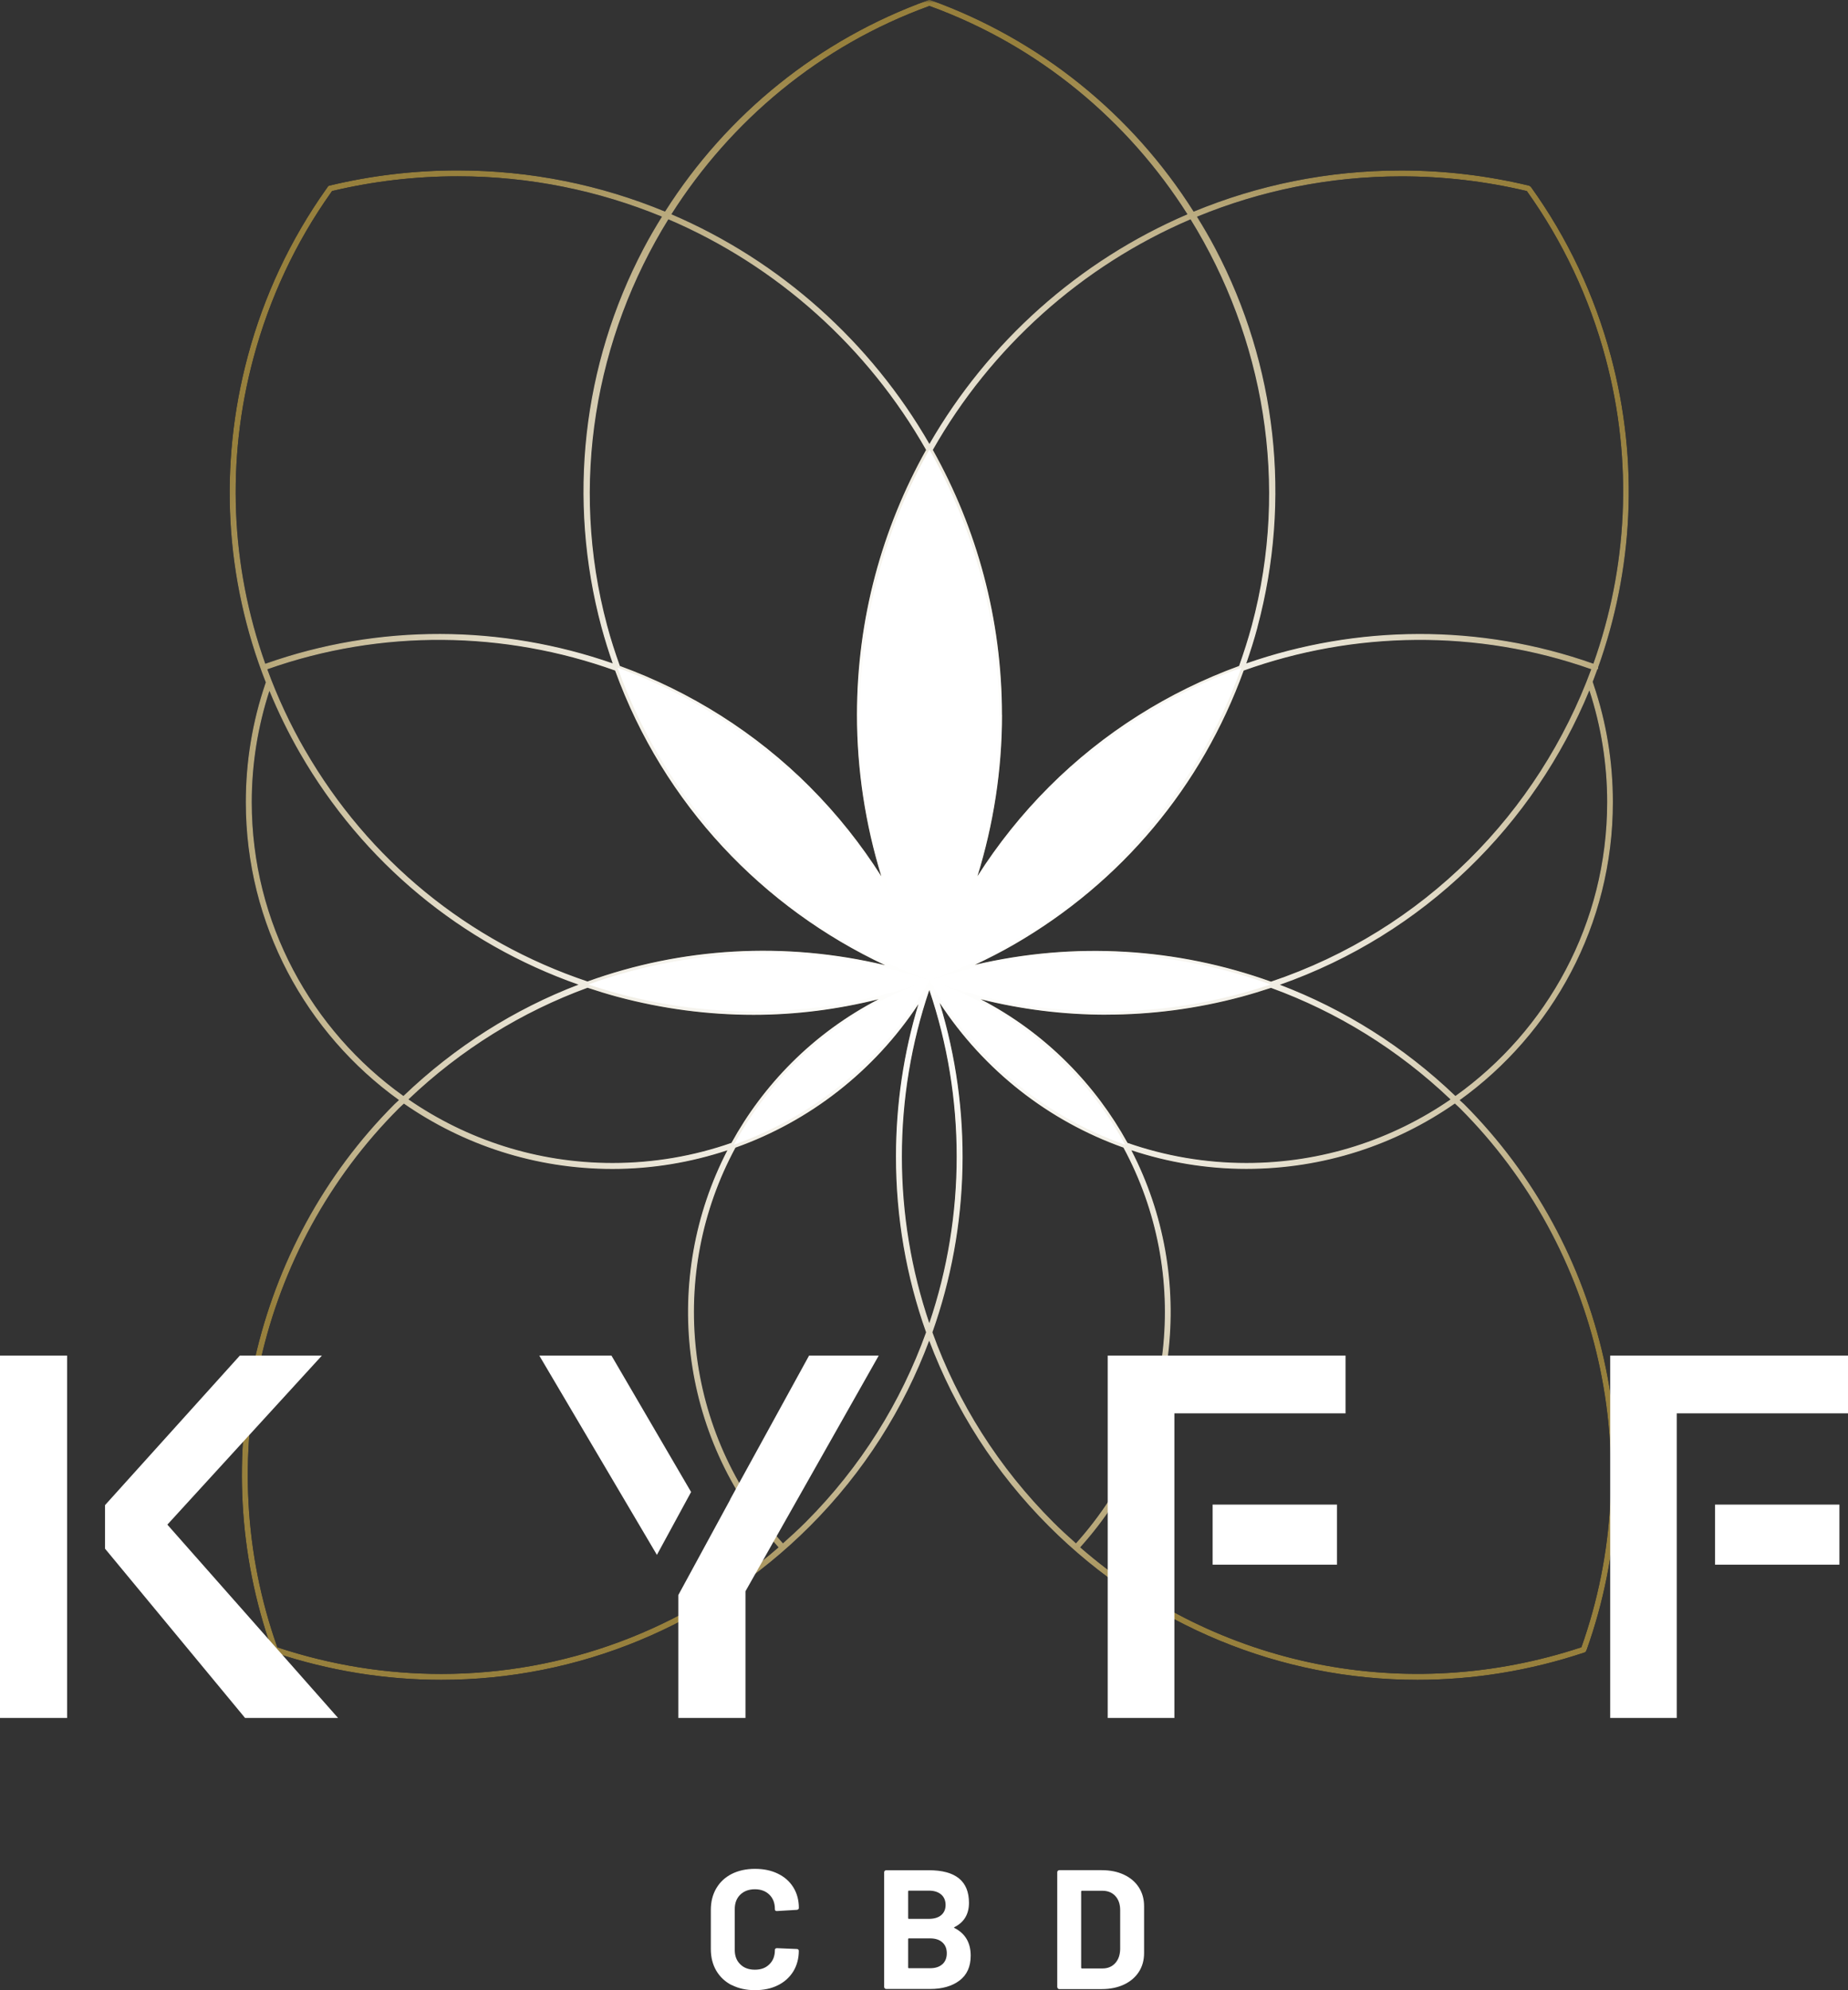
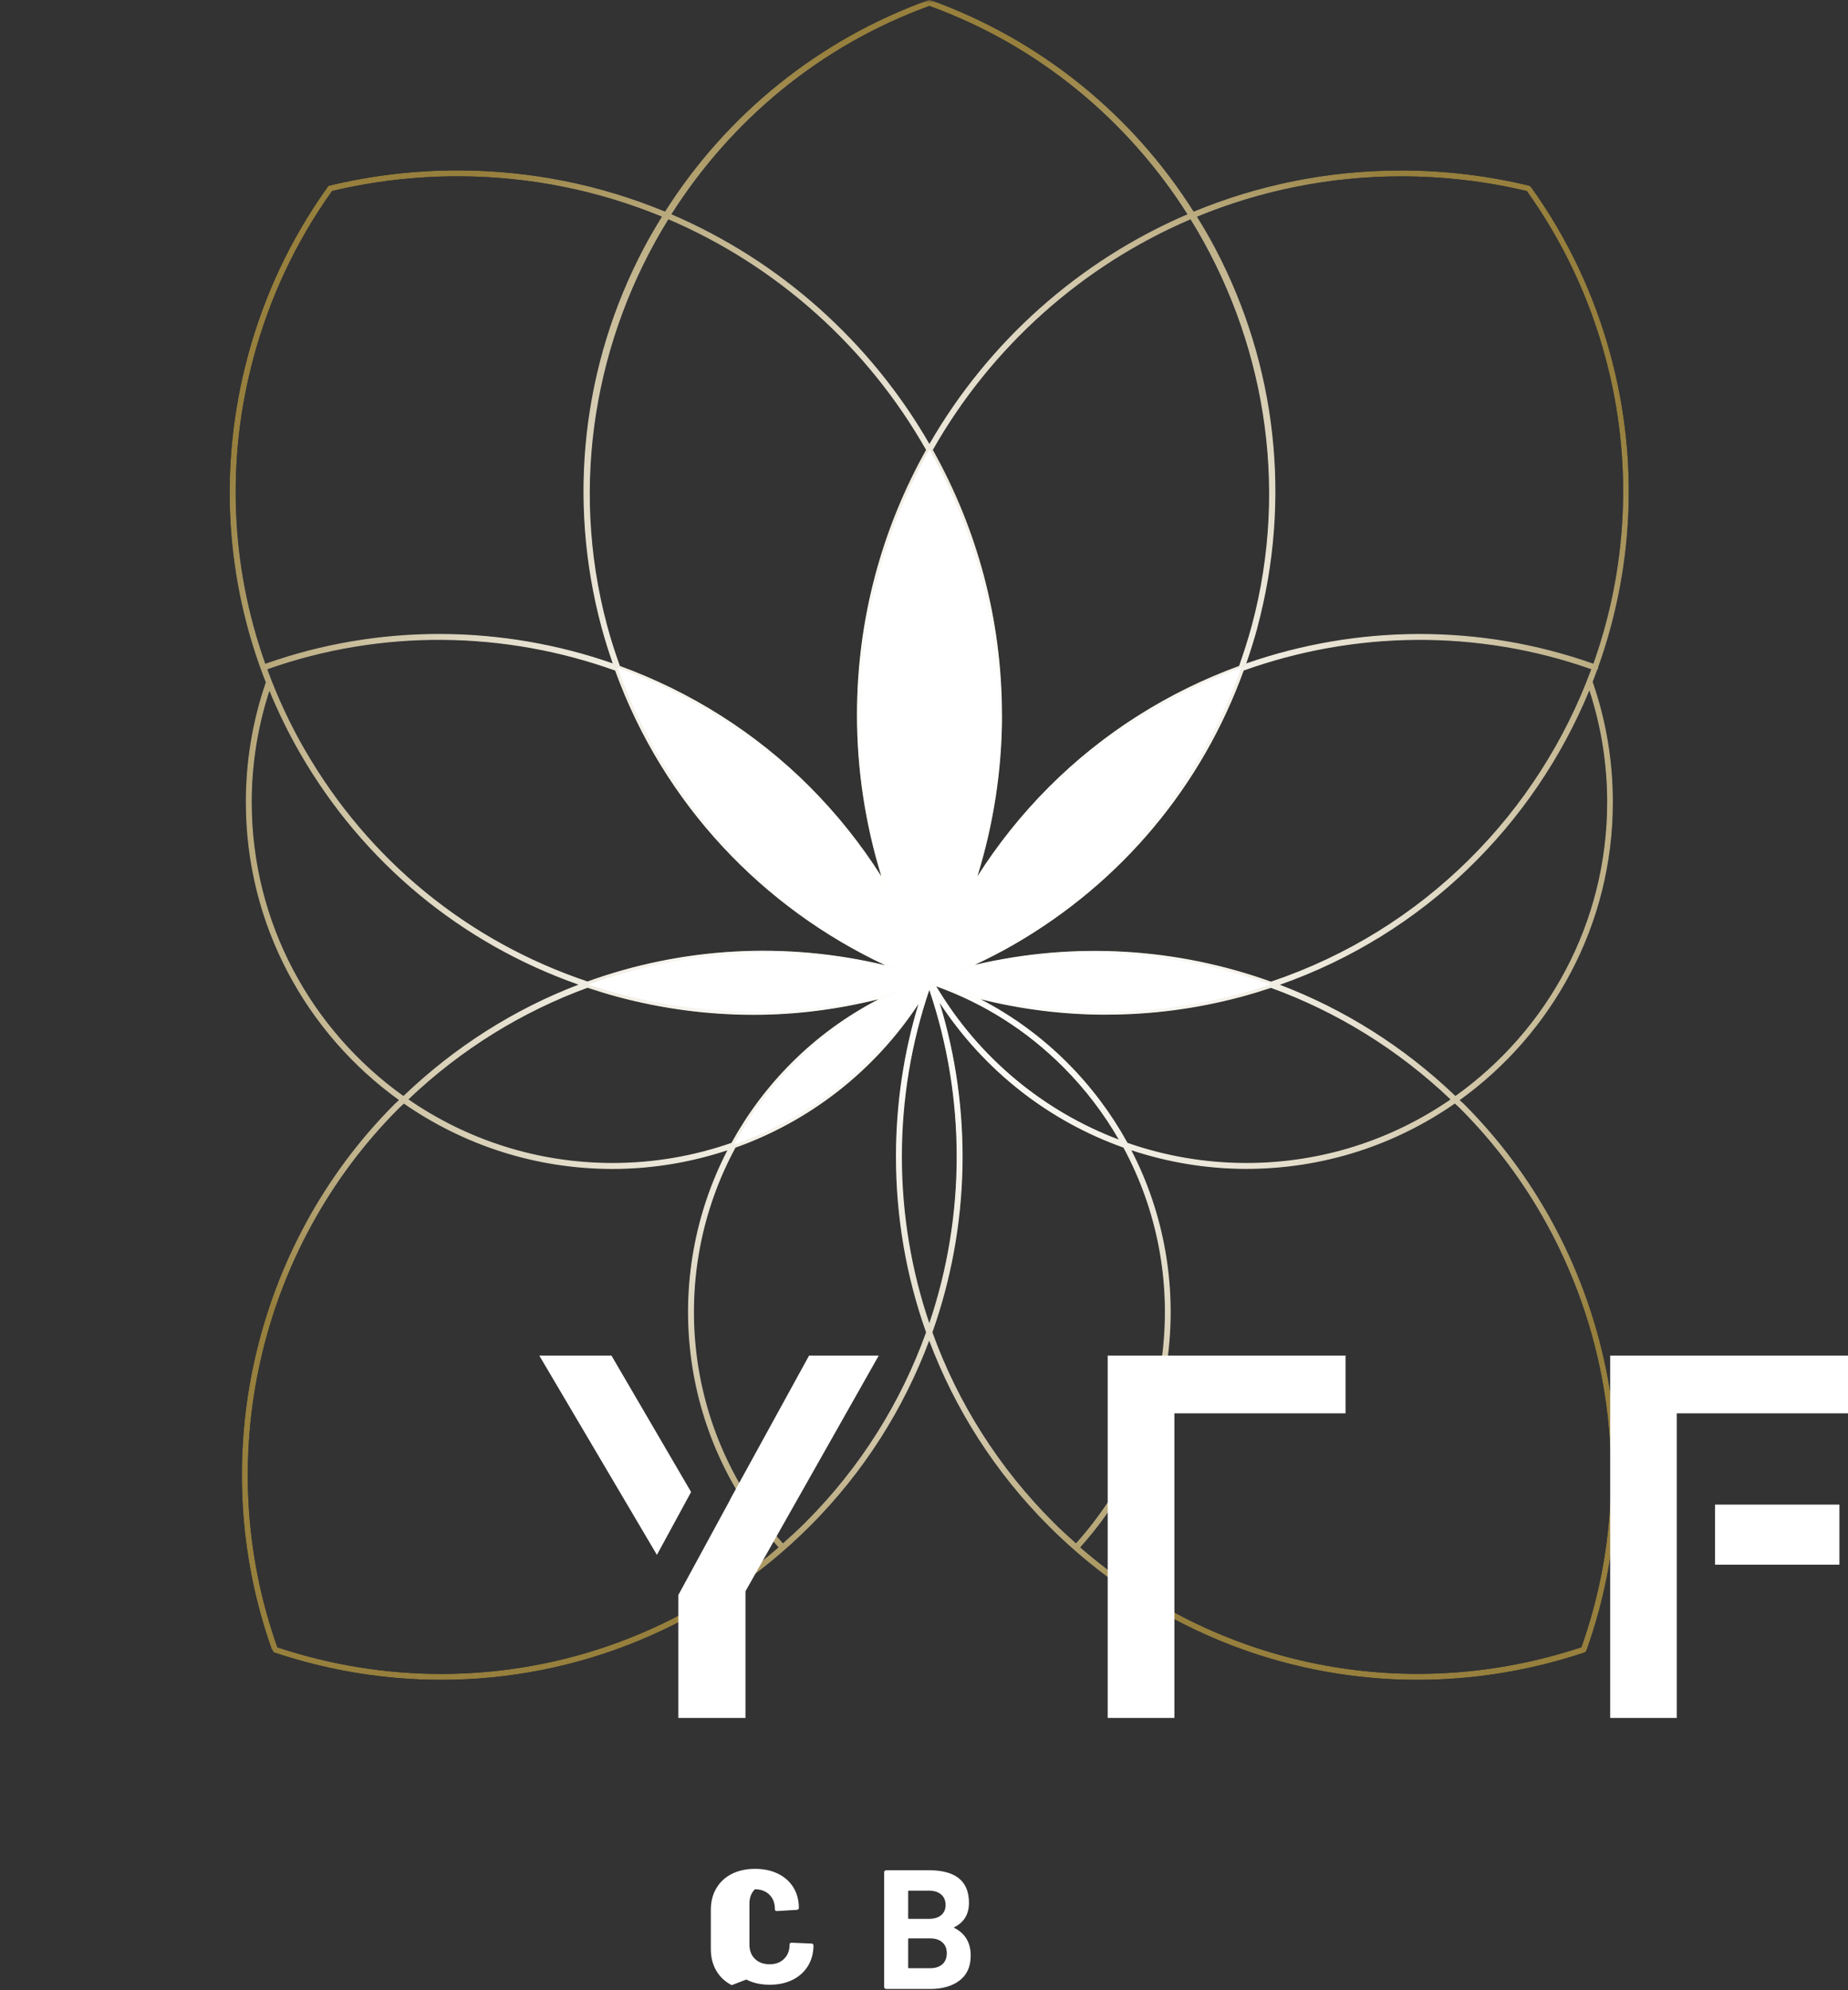
<svg xmlns="http://www.w3.org/2000/svg" id="Layer_2" data-name="Layer 2" viewBox="0 0 309.84 333.57">
  <rect x="0" y="0" width="309.84" height="333.57" fill="#333333" stroke="none" />
  <defs>
    <style>      .cls-1 {        fill: none;      }      .cls-2 {        mask: url(#mask);      }      .cls-3 {        fill: url(#radial-gradient);      }      .cls-4 {        isolation: isolate;      }      .cls-5 {        clip-path: url(#clippath-1);      }      .cls-6 {        clip-path: url(#clippath-2);      }      .cls-7 {        fill: #fff;      }      .cls-8 {        fill: url(#Dégradé_sans_nom_28);      }      .cls-9 {        fill: url(#Dégradé_sans_nom_27);      }      .cls-10 {        clip-path: url(#clippath);      }    </style>
    <clipPath id="clippath">
      <path class="cls-1" d="M46.48,276.07s.01-.04,0-.06c-11.11-31.33-3.1-66.77,20.4-90.27.27-.27.56-.51.84-.78,9.93,6.89,21.98,10.95,34.96,10.95,6.66,0,13.15-1.1,19.28-3.13-11.03,21.29-8.28,47.84,8.57,66.55-15.95,13.86-36,21.21-56.55,21.21-9.18,0-18.45-1.46-27.51-4.47M243.93,184.95c.28.27.57.51.84.78,23.53,23.53,31.51,58.98,20.37,90.34-29.34,9.72-60.96,3.29-84.03-16.74,16.85-18.71,19.59-45.28,8.57-66.56,6.13,2.03,12.62,3.13,19.28,3.13,12.99,0,25.03-4.05,34.96-10.95M123.3,192.34c12.44-4.42,23.26-12.81,30.69-24.07-2.48,8.18-3.77,16.78-3.77,25.57,0,10.19,1.73,20.12,5.05,29.45-4.18,11.62-10.9,22.52-20.19,31.81-1.24,1.23-2.52,2.41-3.81,3.55-16.8-18.66-19.36-45.25-7.96-66.32M176.59,255.1c-9.15-9.15-16-19.99-20.26-31.81,6.31-17.8,6.72-37.22,1.21-55.23,7.44,11.36,18.3,19.82,30.82,24.27,11.38,21.06,8.83,47.67-7.96,66.32-1.3-1.15-2.58-2.32-3.81-3.55M151.21,193.84c0-9.66,1.59-19.05,4.6-27.93,6.12,18.07,6.12,37.77,0,55.85-3.01-8.88-4.6-18.27-4.6-27.92M185.5,170.05c7.49,0,15.1-.97,22.66-3,1.67-.45,3.32-.96,4.94-1.49,11.02,4.01,21.27,10.3,30.1,18.7-9.74,6.71-21.53,10.65-34.23,10.65-6.9,0-13.62-1.17-19.93-3.37-2.65-4.81-6-9.33-10.07-13.41-4.35-4.35-9.24-7.91-14.57-10.67,6.83,1.71,13.91,2.6,21.09,2.6h0ZM68.47,184.26c8.82-8.4,19.05-14.7,30.04-18.72,1.65.55,3.31,1.06,5.01,1.52,7.55,2.02,15.2,3.02,22.82,3.02,7.08,0,14.11-.91,20.98-2.62-5.36,2.78-10.3,6.36-14.61,10.67-4.08,4.08-7.43,8.6-10.07,13.41-6.31,2.2-13.03,3.37-19.93,3.37-12.7,0-24.49-3.94-34.23-10.66M133.39,178.82c6.04-6.03,13.32-10.63,21.27-13.51-7.1,11.94-17.95,20.88-30.59,25.67,2.51-4.35,5.6-8.44,9.32-12.16M156.99,165.31c8.01,2.88,15.18,7.42,21.27,13.52,3.72,3.72,6.81,7.81,9.32,12.16-12.64-4.78-23.49-13.73-30.59-25.67M157.48,164.38c.37-.12.74-.24,1.12-.34,17.71-5.31,36.15-4.78,52.96.99-1.2.38-2.43.74-3.66,1.07-7.48,2.01-15,2.96-22.4,2.96-9.66,0-19.12-1.63-28.02-4.68M103.76,166.1c-1.25-.33-2.49-.7-3.72-1.09,17.19-5.91,36.09-6.32,54.2-.6-9.02,3.11-18.45,4.68-27.94,4.69-7.52,0-15.08-.99-22.55-3M42.21,134.43c0-6.38,1.02-12.65,2.96-18.64,1.47,3.55,3.17,7.05,5.13,10.44,10.56,18.29,26.99,31.86,46.7,38.79-10.72,4.09-20.71,10.38-29.36,18.66-15.38-10.98-25.43-28.96-25.43-49.25M214.58,165.04c24.22-8.51,42.64-26.89,51.9-49.33,1.96,6.02,2.98,12.31,2.98,18.72,0,20.29-10.05,38.27-25.44,49.25-8.65-8.27-18.66-14.54-29.44-18.64M104.35,112.82c11.36,4.26,21.88,10.9,30.73,19.75,5.72,5.72,10.46,12.06,14.23,18.8,1.38,3.73,2.97,7.38,4.82,10.9.09.17.26.27.44.27h0c.1.27.2.54.3.82,0,.02,0,.04,0,.06-22.73-8.62-41.58-26.63-50.54-50.6M156.97,163.32c2.1-3.88,3.88-7.91,5.4-12.05,3.83-6.76,8.58-13.06,14.22-18.7,8.85-8.85,19.38-15.51,30.74-19.77-7.01,18.81-20.21,34.47-37.82,44.64-4.09,2.36-8.32,4.35-12.65,6,.04-.04.09-.07.12-.12M51.15,125.73c-2.53-4.37-4.63-8.91-6.33-13.56,19.14-6.78,39.78-6.43,58.31.21,8.15,22.45,24.83,39.81,45.3,49.39-16.86-4.04-34.14-2.98-49.93,2.72-20.02-6.72-36.7-20.31-47.35-38.77M170,158.3c18.05-10.42,31.5-26.55,38.52-45.92,18.51-6.64,39.13-6.98,58.27-.22-8.81,23.98-28.04,43.74-53.69,52.36-15.72-5.65-32.93-6.76-49.68-2.81,2.22-1.05,4.42-2.16,6.58-3.41M150.23,150.97c-3.64-9.93-5.56-20.51-5.56-31.15,0-15.74,4.06-30.53,11.17-43.44,7.11,12.9,11.16,27.7,11.16,43.44,0,10.61-1.92,21.14-5.53,31.04-2.2,3.9-4.09,7.95-5.66,12.13-1.54-4.11-3.4-8.13-5.58-12.02M135.78,131.87c-9.15-9.15-20.07-15.96-31.85-20.26-.79-2.21-1.53-4.47-2.14-6.77-6.37-23.78-1.98-48.32,10.27-68.08,18.28,7.81,33.46,21.49,43.21,38.64-7.37,13.16-11.59,28.3-11.59,44.42,0,9.19,1.4,18.32,4.09,27.05-3.38-5.32-7.36-10.36-12-15M167.99,119.82c0-16.12-4.22-31.26-11.59-44.42,9.74-17.16,24.93-30.83,43.21-38.64,12.24,19.77,16.64,44.3,10.27,68.08-.62,2.3-1.35,4.55-2.13,6.77-11.78,4.3-22.71,11.11-31.86,20.26-4.6,4.6-8.6,9.63-12.01,14.98,2.7-8.72,4.12-17.84,4.12-27.03M42.5,59.98c2.69-10,7.05-19.33,12.99-27.7l.18-.26c6.86-1.64,13.94-2.47,21.06-2.47,12.12,0,23.68,2.41,34.25,6.76-1.08,1.75-2.12,3.52-3.08,5.35-10.28,19.55-12.79,42.08-7.06,63.43.56,2.07,1.2,4.1,1.89,6.09-18.56-6.46-39.14-6.71-58.25.06-5.82-16.38-6.58-34.11-1.98-51.26M210.83,105.09c5.72-21.34,3.22-43.87-7.06-63.42-.96-1.83-2-3.6-3.08-5.35,10.58-4.35,22.13-6.76,34.26-6.76,7.11,0,14.19.83,21.04,2.46,6.03,8.44,10.48,17.85,13.19,27.97,4.71,17.55,3.63,35.29-2.03,51.24-19.09-6.75-39.66-6.51-58.2-.04.69-2,1.34-4.03,1.89-6.1M112.57,35.91c9.94-15.65,24.84-28.23,43.26-34.91,18.42,6.69,33.33,19.26,43.26,34.91-18.24,7.82-33.42,21.43-43.26,38.5-9.84-17.07-25.01-30.68-43.26-38.5M155.66.01c-18.33,6.61-33.77,19.07-44.16,35.45-10.72-4.44-22.47-6.9-34.78-6.9-7.27,0-14.51.86-21.51,2.55-.16.04-.26.16-.32.3l-.22.3c-6,8.47-10.43,17.89-13.14,28.02-4.91,18.32-3.8,37.3,3.03,54.63l-.08.24c-2.17,6.37-3.27,13.04-3.27,19.83,0,20.55,10.15,38.77,25.68,49.93-.24.23-.48.43-.72.67-23.77,23.77-31.86,59.61-20.63,91.31.04.1.1.17.18.23.02.17.12.33.29.39,9.21,3.07,18.64,4.57,27.97,4.57,22.81,0,45.01-8.96,61.79-25.73,9.11-9.11,15.77-19.76,20.02-31.12,4.34,11.54,11.1,22.14,20.08,31.12,16.78,16.78,38.97,25.73,61.78,25.73,9.35,0,18.81-1.51,28.03-4.59.19-.06.27-.22.3-.4.02-.03.04-.04.06-.08,11.3-31.73,3.22-67.61-20.58-91.42-.24-.23-.49-.43-.73-.66,15.54-11.17,25.69-29.39,25.69-49.94,0-6.75-1.08-13.38-3.23-19.7l-.12-.39s-.03-.03-.04-.06c.27-.69.53-1.4.78-2.09.04-.05.11-.08.14-.15.02-.06,0-.12-.01-.19,5.81-16.21,6.94-34.27,2.16-52.12-2.76-10.3-7.28-19.87-13.44-28.44-.04-.05-.09-.06-.14-.08-.06-.04-.09-.1-.16-.11-6.98-1.68-14.2-2.54-21.45-2.54-12.31,0-24.05,2.46-34.78,6.9C189.78,19.09,174.34,6.62,156.01.01c-.06-.02-.11,0-.17,0-.04,0-.08-.02-.12-.02-.02,0-.04,0-.05.01" />
    </clipPath>
    <radialGradient id="Dégradé_sans_nom_27" data-name="Dégradé sans nom 27" cx="-238.1" cy="736.4" fx="-238.1" fy="736.4" r="6.2" gradientTransform="translate(5129 -15240.35) scale(20.89)" gradientUnits="userSpaceOnUse">
      <stop offset="0" stop-color="#bfbfbf" />
      <stop offset=".15" stop-color="#bababa" />
      <stop offset=".31" stop-color="#aeaeae" />
      <stop offset=".47" stop-color="#9a9a99" />
      <stop offset=".63" stop-color="#7d7d7c" />
      <stop offset=".79" stop-color="#585857" />
      <stop offset=".95" stop-color="#2b2b29" />
      <stop offset="1" stop-color="#1d1d1b" />
    </radialGradient>
    <mask id="mask" x="34.32" y="-.01" width="243.05" height="285.81" maskUnits="userSpaceOnUse">
      <g>
        <rect x="34.32" y="-.01" width="243.04" height="285.8" />
        <g class="cls-4">
          <rect class="cls-9" x="34.32" y="-.01" width="243.04" height="285.8" />
        </g>
      </g>
    </mask>
    <clipPath id="clippath-1">
      <rect class="cls-1" x="34.32" y="-.01" width="243.04" height="285.81" />
    </clipPath>
    <clipPath id="clippath-2">
      <rect class="cls-1" x="34.32" y="-.01" width="243.04" height="285.8" />
    </clipPath>
    <radialGradient id="Dégradé_sans_nom_28" data-name="Dégradé sans nom 28" cx="-238.1" cy="736.4" fx="-238.1" fy="736.4" r="6.2" gradientTransform="translate(5129 -15240.36) scale(20.89)" gradientUnits="userSpaceOnUse">
      <stop offset="0" stop-color="#97803d" />
      <stop offset="1" stop-color="#97803d" />
    </radialGradient>
    <radialGradient id="radial-gradient" cx="157.14" cy="142.21" fx="157.14" fy="142.21" r="135.29" gradientUnits="userSpaceOnUse">
      <stop offset="0" stop-color="#fff" />
      <stop offset=".17" stop-color="#fff" stop-opacity=".99" />
      <stop offset=".3" stop-color="#fff" stop-opacity=".95" />
      <stop offset=".42" stop-color="#fff" stop-opacity=".88" />
      <stop offset=".53" stop-color="#fff" stop-opacity=".79" />
      <stop offset=".64" stop-color="#fff" stop-opacity=".68" />
      <stop offset=".74" stop-color="#fff" stop-opacity=".53" />
      <stop offset=".84" stop-color="#fff" stop-opacity=".36" />
      <stop offset=".93" stop-color="#fff" stop-opacity=".16" />
      <stop offset="1" stop-color="#fff" stop-opacity="0" />
    </radialGradient>
  </defs>
  <g id="Calque_1" data-name="Calque 1">
    <g>
      <g class="cls-10">
        <g class="cls-2">
          <g class="cls-5">
            <g class="cls-6">
              <rect class="cls-8" x="34.32" y="-.01" width="243.04" height="285.8" />
            </g>
          </g>
        </g>
        <rect class="cls-3" x="33.14" y="-3.5" width="247.99" height="291.42" />
      </g>
      <path class="cls-7" d="M155.83,164.31c7.41-13.15,11.66-28.32,11.66-44.48s-4.25-31.34-11.66-44.49c-7.41,13.15-11.66,28.32-11.66,44.49s4.25,31.33,11.66,44.48" />
      <path class="cls-7" d="M155.84,164.31c-4.21-11.72-10.99-22.72-20.38-32.1-9.33-9.33-20.26-16.1-31.91-20.31,8.99,25.08,28.6,43.8,52.29,52.41" />
      <path class="cls-7" d="M155.84,164.31c23.69-8.61,43.3-27.33,52.29-52.41-11.65,4.21-22.58,10.97-31.91,20.31-9.39,9.38-16.18,20.39-20.38,32.1" />
-       <path class="cls-7" d="M188.65,191.86c-2.62-4.83-5.97-9.37-10.05-13.46-6.62-6.62-14.45-11.31-22.76-14.1,7.19,12.73,18.83,22.62,32.81,27.56" />
      <path class="cls-7" d="M123.04,191.85c13.98-4.94,25.62-14.82,32.81-27.56-8.32,2.78-16.14,7.48-22.76,14.1-4.08,4.09-7.42,8.63-10.05,13.46" />
      <path class="cls-7" d="M98.63,164.99c1.67.56,3.36,1.08,5.08,1.54,17.88,4.79,35.95,3.63,52.13-2.22-18.56-6.19-38.78-5.97-57.21.68" />
      <path class="cls-7" d="M155.83,164.31c16.18,5.86,34.25,7.02,52.14,2.22,1.72-.46,3.41-.99,5.07-1.54-18.43-6.64-38.65-6.87-57.21-.68" />
-       <path class="cls-7" d="M122.68,332.7c-1.12-.58-1.98-1.39-2.59-2.43-.61-1.04-.91-2.25-.91-3.61v-6.57c0-1.36.3-2.57.91-3.61.61-1.04,1.47-1.85,2.59-2.42,1.12-.56,2.42-.85,3.9-.85s2.75.27,3.85.81c1.11.54,1.97,1.3,2.59,2.3.61.99.92,2.15.92,3.45,0,.17-.12.27-.34.31l-3.33.2h-.06c-.19,0-.29-.11-.29-.32,0-1-.3-1.81-.92-2.42-.61-.6-1.43-.91-2.43-.91s-1.84.3-2.46.91c-.62.61-.92,1.41-.92,2.42v6.85c0,.99.3,1.79.92,2.39.61.61,1.43.91,2.46.91s1.82-.3,2.43-.91c.62-.6.92-1.4.92-2.39,0-.2.12-.31.34-.31l3.33.14c.09,0,.17.02.24.08.06.06.1.12.1.2,0,1.3-.31,2.46-.92,3.47-.62,1-1.48,1.78-2.59,2.33-1.1.55-2.39.82-3.85.82s-2.78-.29-3.9-.87" />
+       <path class="cls-7" d="M122.68,332.7c-1.12-.58-1.98-1.39-2.59-2.43-.61-1.04-.91-2.25-.91-3.61v-6.57c0-1.36.3-2.57.91-3.61.61-1.04,1.47-1.85,2.59-2.42,1.12-.56,2.42-.85,3.9-.85s2.75.27,3.85.81c1.11.54,1.97,1.3,2.59,2.3.61.99.92,2.15.92,3.45,0,.17-.12.27-.34.31l-3.33.2h-.06c-.19,0-.29-.11-.29-.32,0-1-.3-1.81-.92-2.42-.61-.6-1.43-.91-2.43-.91c-.62.61-.92,1.41-.92,2.42v6.85c0,.99.3,1.79.92,2.39.61.61,1.43.91,2.46.91s1.82-.3,2.43-.91c.62-.6.92-1.4.92-2.39,0-.2.12-.31.34-.31l3.33.14c.09,0,.17.02.24.08.06.06.1.12.1.2,0,1.3-.31,2.46-.92,3.47-.62,1-1.48,1.78-2.59,2.33-1.1.55-2.39.82-3.85.82s-2.78-.29-3.9-.87" />
      <path class="cls-7" d="M160.05,323.13c1.8.93,2.7,2.47,2.7,4.63,0,1.84-.63,3.23-1.88,4.17-1.25.94-2.89,1.41-4.92,1.41h-7.37c-.09,0-.17-.03-.24-.1-.06-.07-.1-.15-.1-.24v-19.22c0-.1.04-.18.1-.24.07-.07.15-.1.24-.1h7.14c4.5,0,6.74,1.82,6.74,5.46,0,1.9-.81,3.25-2.42,4.07-.11.06-.11.11,0,.17M152.26,317.01v4.44c0,.09.04.14.14.14h3.32c.89,0,1.58-.2,2.08-.62.49-.42.74-.99.74-1.71s-.25-1.33-.74-1.75c-.5-.43-1.18-.65-2.08-.65h-3.32c-.1,0-.14.05-.14.14M158,329.2c.49-.45.74-1.05.74-1.84s-.25-1.39-.74-1.83c-.5-.45-1.18-.67-2.08-.67h-3.52c-.1,0-.14.04-.14.14v4.72c0,.09.04.14.14.14h3.55c.87,0,1.55-.22,2.05-.67" />
-       <path class="cls-7" d="M177.36,333.24c-.07-.07-.1-.15-.1-.24v-19.23c0-.09.03-.17.1-.24.06-.06.14-.1.24-.1h7.11c1.42,0,2.67.25,3.74.76,1.07.5,1.9,1.21,2.49,2.12.59.91.88,1.97.88,3.16v7.85c0,1.19-.29,2.25-.88,3.16-.59.91-1.42,1.61-2.49,2.12-1.07.5-2.32.76-3.74.76h-7.11c-.1,0-.18-.04-.24-.1M181.41,329.9h3.44c.87,0,1.58-.29,2.12-.88.55-.59.82-1.38.84-2.36v-6.54c0-.99-.27-1.77-.81-2.36-.54-.59-1.27-.88-2.18-.88h-3.41c-.09,0-.14.05-.14.14v12.74c0,.09.05.14.14.14" />
-       <path class="cls-7" d="M11.25,287.92H0v-60.73h11.25v60.73ZM53.97,227.19l-25.91,28.33,28.62,32.4h-15.59l-23.48-28.37v-7.3l22.6-25.06h13.76Z" />
-       <rect class="cls-7" x="203.31" y="252.16" width="20.85" height="10.07" />
      <polygon class="cls-7" points="185.72 227.19 185.72 287.92 196.9 287.92 196.9 236.87 225.6 236.87 225.6 227.19 185.72 227.19" />
      <rect class="cls-7" x="287.55" y="252.16" width="20.85" height="10.07" />
      <polygon class="cls-7" points="269.97 227.19 269.97 287.92 281.13 287.92 281.13 236.87 309.84 236.87 309.84 227.19 269.97 227.19" />
      <polygon class="cls-7" points="115.87 250.05 102.52 227.19 90.42 227.19 110.14 260.59 115.87 250.05" />
      <polygon class="cls-7" points="135.65 227.19 122.41 251.31 122.43 251.32 113.73 267.32 113.73 287.92 124.99 287.92 124.99 266.68 147.33 227.19 135.65 227.19" />
    </g>
  </g>
</svg>